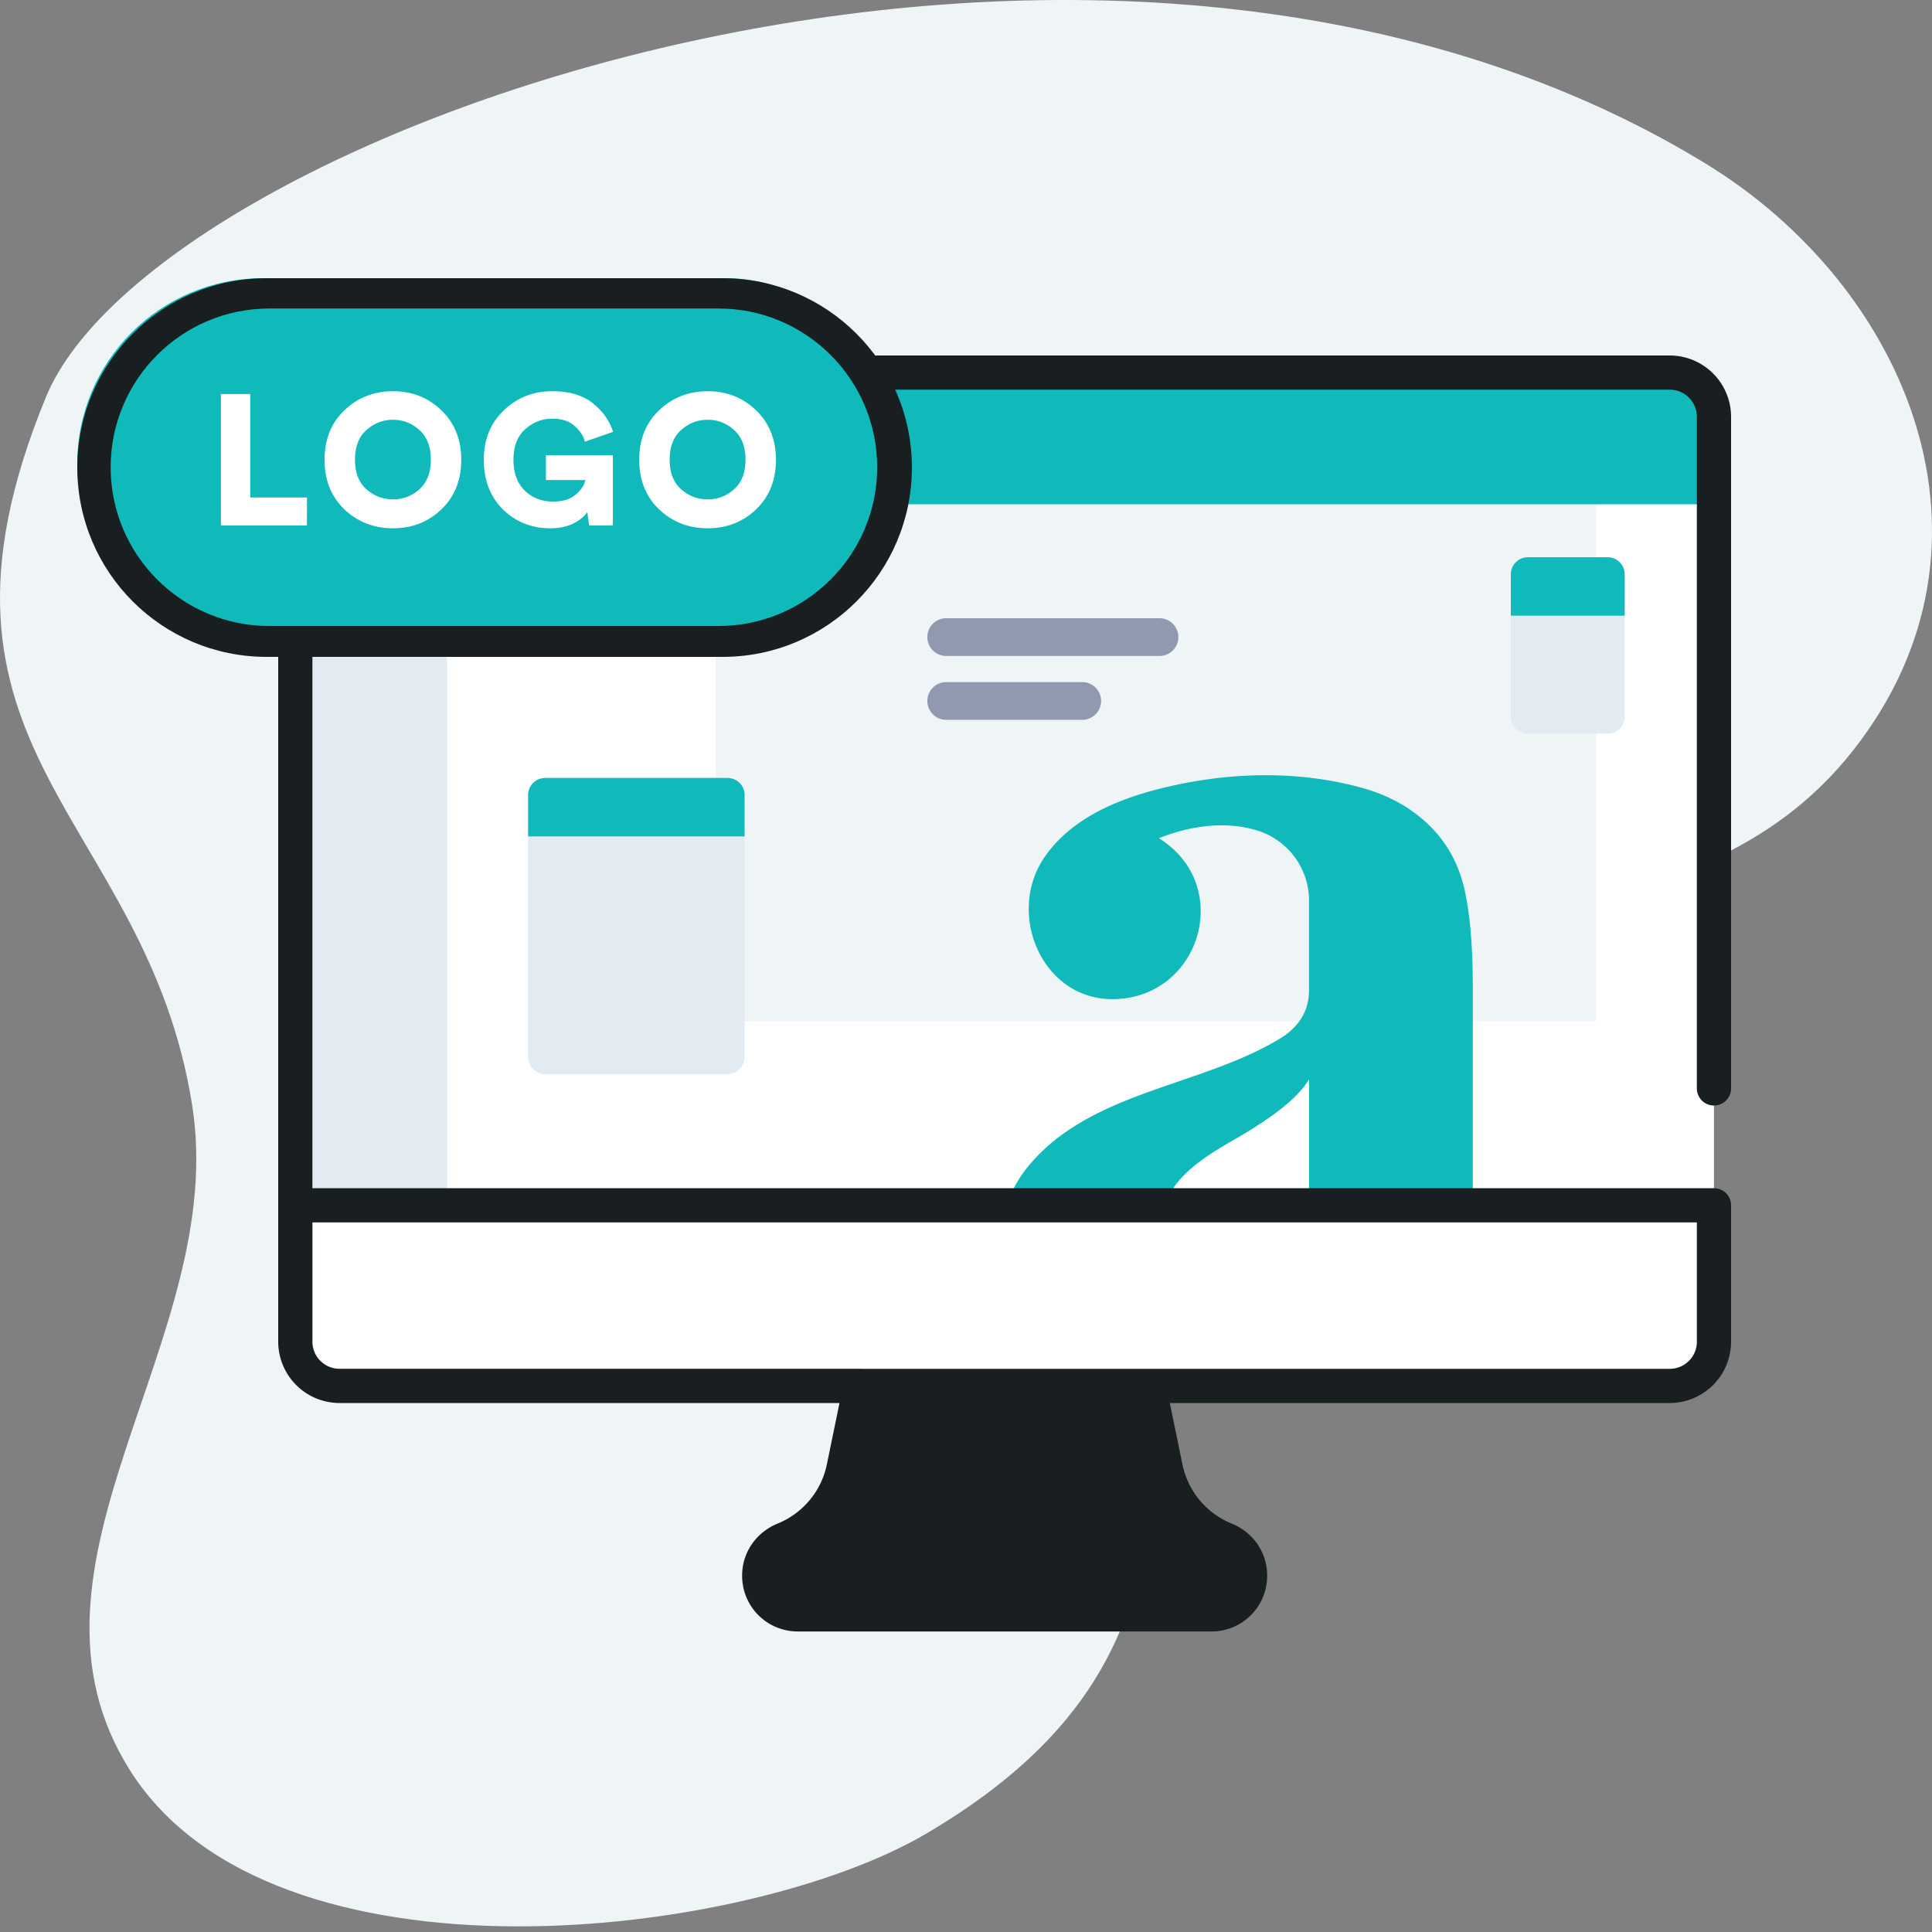
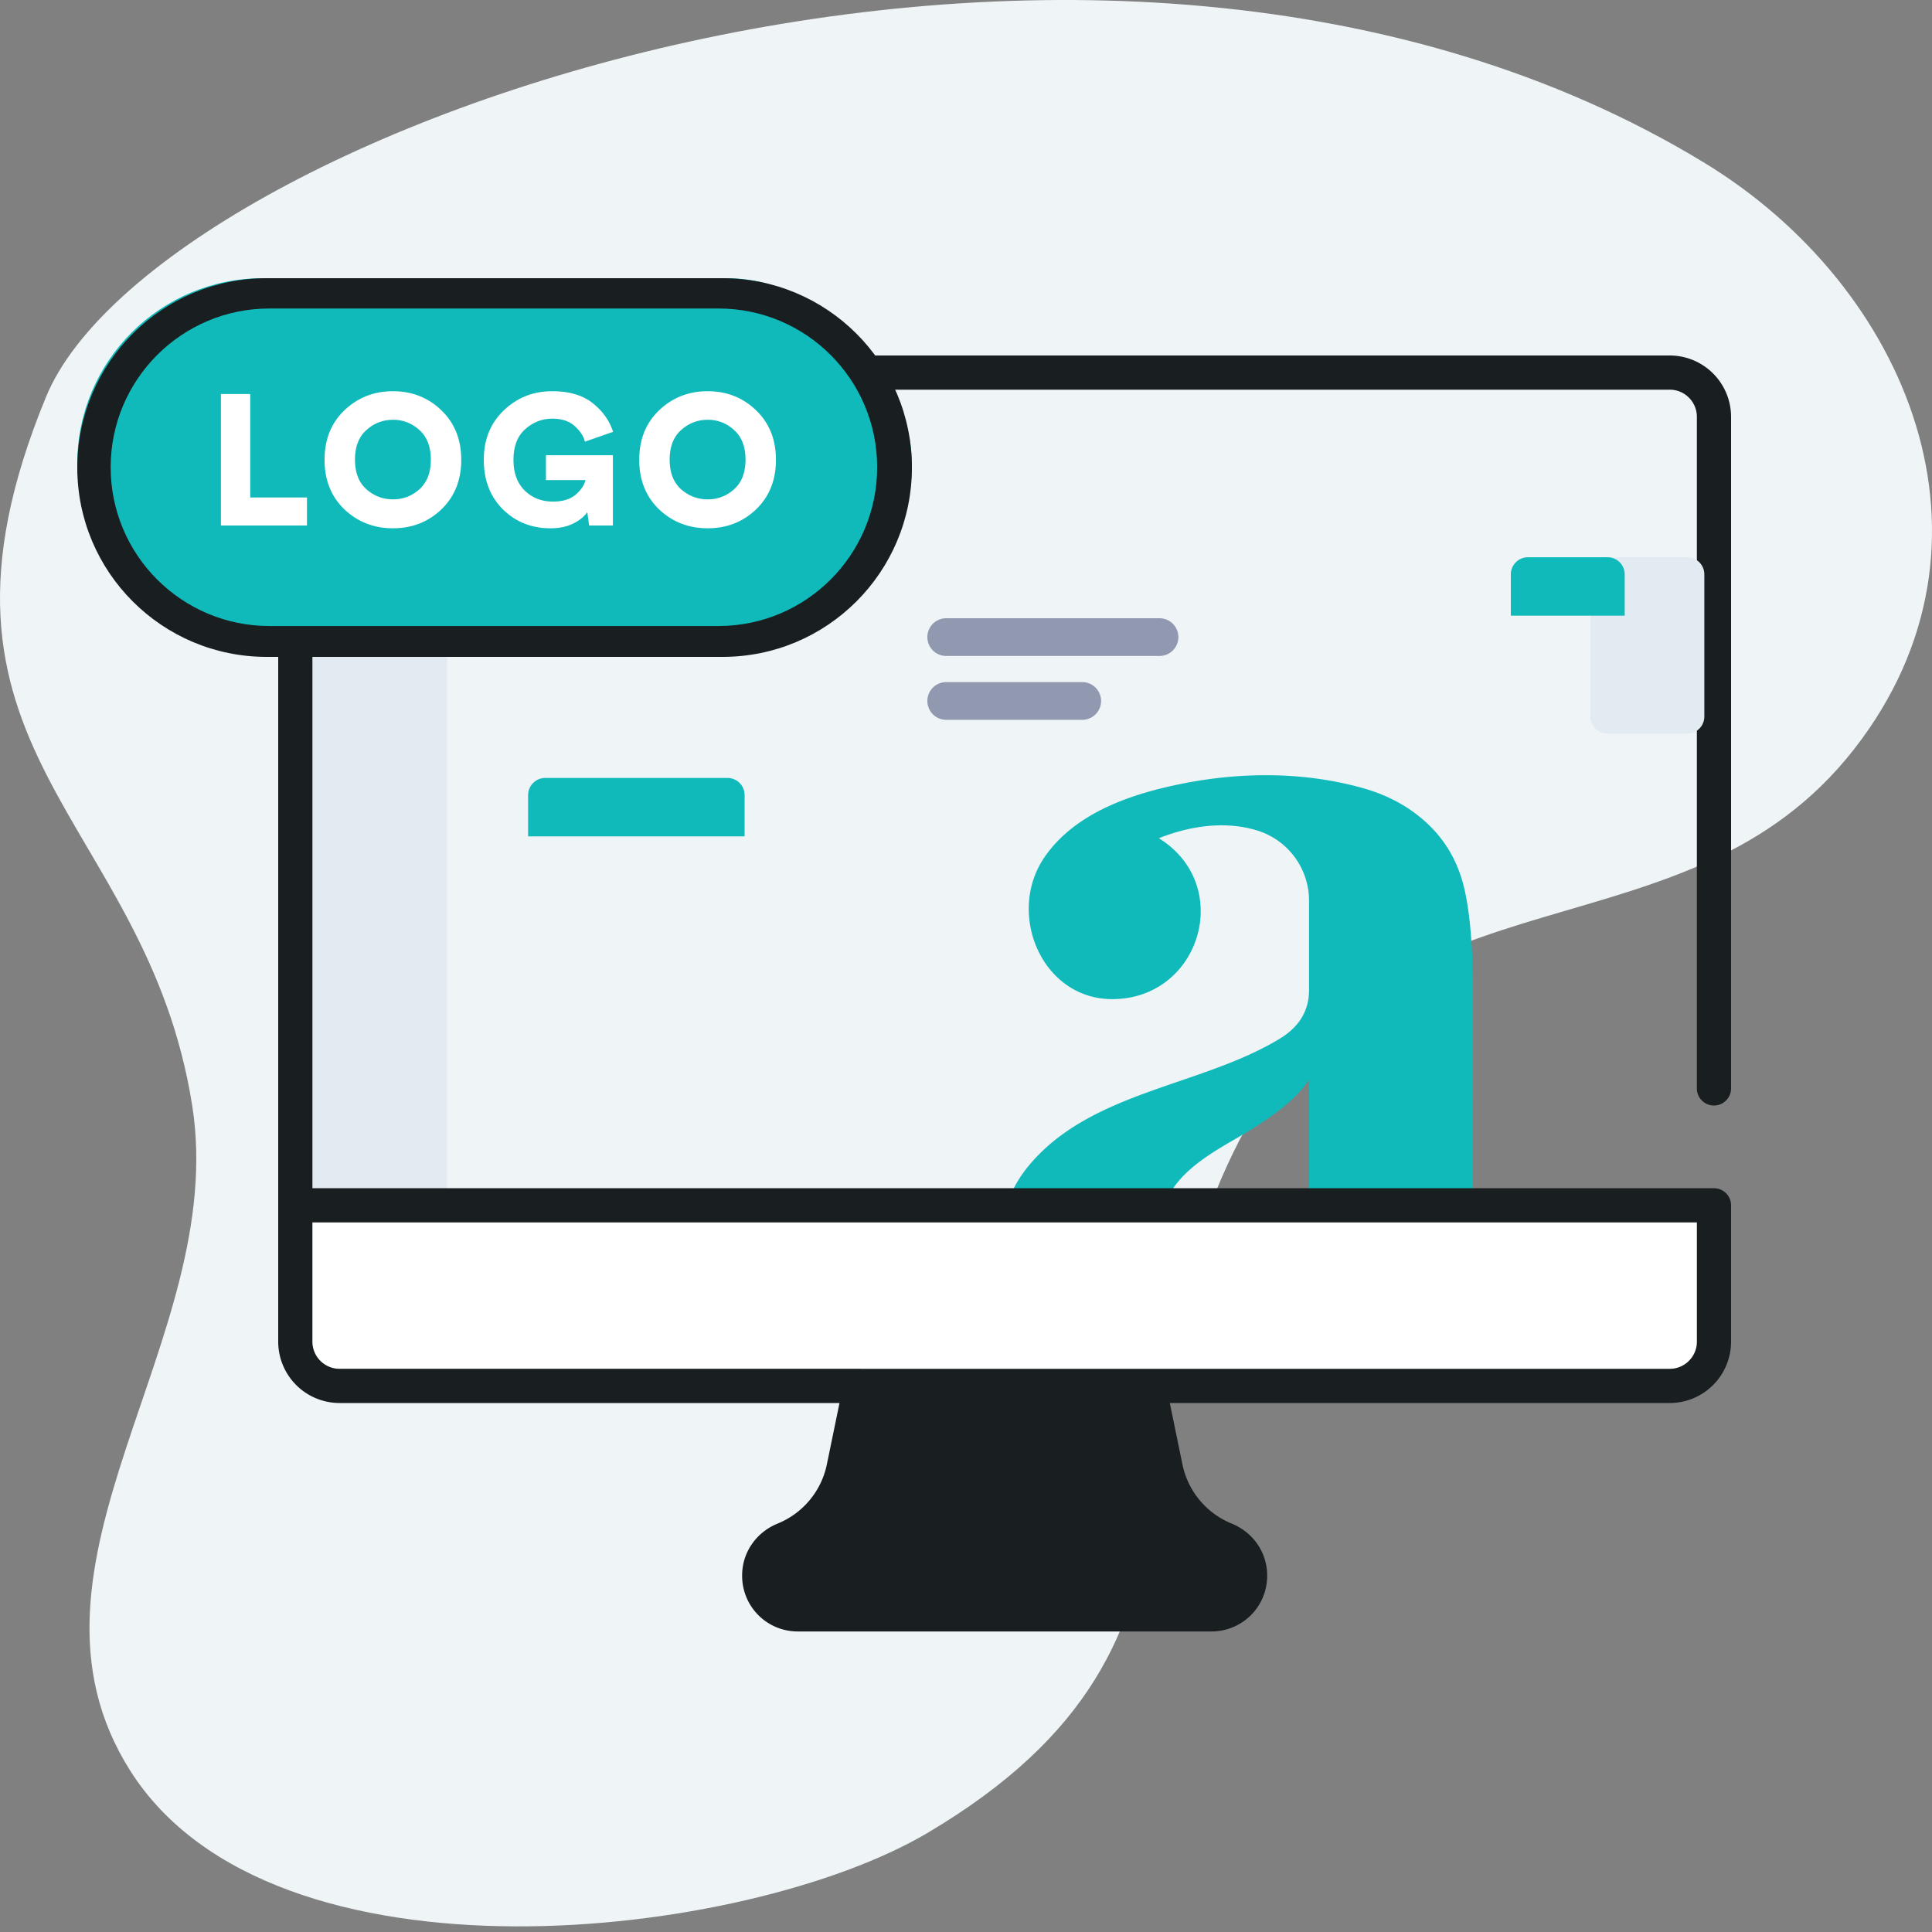
<svg xmlns="http://www.w3.org/2000/svg" fill="none" viewBox="0 0 125 125">
  <rect x="0" y="0" width="125" height="125" fill="#808080" stroke="none" />
  <g clip-path="url(#a)">
    <path fill="#EFF4F7" d="M110.302 10.551C71.104-13.343 10.08 8.45 2.98 25.675c-9.5 23.046 6.488 26.985 9.458 45.868 2.383 15.152-12.495 29.662-4.002 43.038 9.249 14.566 39.908 10.908 51.562 4.015 21.332-12.618 10.573-27.347 20.675-45.727 9.62-17.507 28.38-10.407 39.297-24.412 10.376-13.31 3.494-29.883-9.668-37.906Z" />
    <path fill="#191F21" d="M51.605 104.448h26.792a2.482 2.482 0 0 0 2.482-2.482v-.044c0-1.033-.65-1.933-1.605-2.323a6.391 6.391 0 0 1-3.854-4.632l-1.463-7.109H56.045l-1.463 7.11a6.39 6.39 0 0 1-3.854 4.631c-.956.39-1.605 1.29-1.605 2.323v.044a2.482 2.482 0 0 0 2.482 2.482Z" />
-     <path fill="#fff" d="M108.033 89.667H21.968a2.86 2.86 0 0 1-2.861-2.86v-59.84a2.86 2.86 0 0 1 2.86-2.86h86.066c1.58 0 2.861 1.28 2.861 2.86v59.84a2.86 2.86 0 0 1-2.861 2.86Z" />
-     <path fill="#EFF4F7" d="M103.259 28.662v37.404H46.298V29.768c0-.61.495-1.106 1.106-1.106h55.855Z" />
    <path fill="#10BABB" d="M94.738 57.48c-.368-1.574-1.094-2.903-2.171-3.987-1.178-1.181-2.648-2.017-4.415-2.51-3.834-1.07-7.93-1.046-11.813-.25-3.224.659-6.794 1.877-8.753 4.716-2.5 3.625-.2 9.194 4.378 9.194 5.692 0 7.928-7.358 3.016-10.41 1.336-.538 3.88-1.281 6.401-.488a4.755 4.755 0 0 1 3.314 4.516v5.79c0 1.33-.626 2.377-1.876 3.14-5.175 3.154-12.424 3.396-16.41 8.415A8.125 8.125 0 0 0 65 78.356h10.242c.654-2.751 3.98-4.167 5.699-5.272 1.914-1.181 3.164-2.265 3.754-3.25v8.522h10.594V63.903c0-2.706-.184-4.846-.551-6.424Z" />
    <path fill="#E1EBF1" d="M28.924 24.107h-6.956a2.86 2.86 0 0 0-2.861 2.86v59.84a2.86 2.86 0 0 0 2.86 2.86h6.957v-65.56Z" />
-     <path fill="#10BABB" d="M110.894 32.628v-5.66c0-1.58-1.281-2.861-2.861-2.861H21.968a2.86 2.86 0 0 0-2.861 2.86v5.66h91.787Z" />
    <path fill="#fff" d="M19.107 77.984v8.822a2.86 2.86 0 0 0 2.86 2.861h86.066c1.58 0 2.861-1.28 2.861-2.86v-8.823H19.107Z" />
    <path fill="#191F21" d="M110.893 71.526c.611 0 1.107-.495 1.107-1.107V26.97A3.972 3.972 0 0 0 108.034 23H21.968A3.973 3.973 0 0 0 18 26.968v59.838a3.973 3.973 0 0 0 3.968 3.969h32.347l-.817 3.97a5.28 5.28 0 0 1-3.195 3.833l-.015.007c-1.38.573-2.272 1.879-2.272 3.337v.044a3.593 3.593 0 0 0 3.589 3.589h26.792a3.593 3.593 0 0 0 3.588-3.589v-.044c0-1.458-.891-2.765-2.273-3.338l-.013-.006c-.003 0-.005-.002-.008-.003a5.279 5.279 0 0 1-3.187-3.83l-.817-3.97h32.347A3.972 3.972 0 0 0 112 86.807v-8.823c0-.61-.496-1.106-1.107-1.106h-90.68v-49.91c0-.968.787-1.755 1.755-1.755h86.066c.966 0 1.753.788 1.753 1.755V70.42c0 .612.495 1.107 1.106 1.107Zm-31.12 30.44c0 .759-.618 1.376-1.377 1.376H51.605a1.377 1.377 0 0 1-1.376-1.376v-.044c0-.503.29-.962.75-1.216h28.043c.46.254.75.713.75 1.216v.044Zm30.014-22.875v7.716c0 .967-.787 1.755-1.753 1.755H54.147a1.107 1.107 0 0 0 0 2.213h19.28l.909 4.415a7.485 7.485 0 0 0 1.595 3.303H54.07a7.487 7.487 0 0 0 1.595-3.303l1.09-5.299a1.106 1.106 0 0 0-1.083-1.33H21.968a1.757 1.757 0 0 1-1.755-1.755v-7.715h89.574Z" />
-     <path fill="#E1EBF1" d="M104.01 47.468h-5.153a1.107 1.107 0 0 1-1.107-1.107V37.16c0-.611.496-1.107 1.107-1.107h5.153c.611 0 1.107.496 1.107 1.107v9.201c0 .611-.496 1.107-1.107 1.107Z" />
+     <path fill="#E1EBF1" d="M104.01 47.468a1.107 1.107 0 0 1-1.107-1.107V37.16c0-.611.496-1.107 1.107-1.107h5.153c.611 0 1.107.496 1.107 1.107v9.201c0 .611-.496 1.107-1.107 1.107Z" />
    <path fill="#10BABB" d="M105.117 39.832H97.75V37.16c0-.611.496-1.107 1.107-1.107h5.153c.611 0 1.107.496 1.107 1.107v2.672Z" />
-     <path fill="#E1EBF1" d="M47.069 69.495H35.276a1.107 1.107 0 0 1-1.107-1.107V51.44c0-.61.495-1.106 1.107-1.106h11.793c.611 0 1.107.495 1.107 1.106v16.948c0 .611-.496 1.107-1.107 1.107Z" />
    <path fill="#10BABB" d="M48.176 54.113H34.169V51.44c0-.612.495-1.107 1.107-1.107h11.793c.611 0 1.107.495 1.107 1.106v2.673Z" />
    <path fill="#9199B1" d="M70.02 46.573h-8.8a1.22 1.22 0 1 1 0-2.441h8.8a1.22 1.22 0 0 1 0 2.441ZM75.02 42.441h-13.8a1.22 1.22 0 1 1 0-2.441h13.8a1.22 1.22 0 1 1 0 2.441Z" />
    <rect width="54" height="24" x="5" y="18" fill="#10BABB" rx="12" />
    <path fill="#191F21" fill-rule="evenodd" d="M17.25 18C10.485 18 5 23.485 5 30.25c0 6.766 5.485 12.25 12.25 12.25h29.5C53.516 42.5 59 37.016 59 30.25 59 23.485 53.516 18 46.75 18h-29.5Zm.182 1.96c-5.673 0-10.272 4.599-10.272 10.272s4.599 10.271 10.272 10.271H46.48c5.673 0 10.272-4.598 10.272-10.271 0-5.673-4.599-10.272-10.272-10.272H17.432Z" clip-rule="evenodd" />
    <path fill="#fff" d="M19.861 34h-5.568v-8.508h1.896v6.696h3.672V34Zm3.838-6.168c-.488.44-.732 1.076-.732 1.908 0 .832.244 1.468.732 1.908.496.44 1.072.66 1.728.66a2.48 2.48 0 0 0 1.716-.66c.488-.44.732-1.076.732-1.908 0-.832-.244-1.468-.732-1.908a2.456 2.456 0 0 0-1.716-.672c-.656 0-1.232.224-1.728.672Zm-2.7 1.92c0-1.32.428-2.388 1.284-3.204.864-.824 1.912-1.236 3.144-1.236 1.232 0 2.276.412 3.132 1.236.856.824 1.284 1.892 1.284 3.204 0 1.312-.428 2.38-1.284 3.204-.856.816-1.9 1.224-3.132 1.224-1.232 0-2.28-.408-3.144-1.224-.856-.824-1.284-1.892-1.284-3.204ZM39.654 34h-1.536l-.12-.864c-.208.296-.516.544-.924.744-.408.2-.896.3-1.464.3-1.216 0-2.24-.408-3.072-1.224-.824-.824-1.236-1.892-1.236-3.204 0-1.304.428-2.368 1.284-3.192.864-.832 1.912-1.248 3.144-1.248 1.104 0 1.98.26 2.628.78.648.52 1.084 1.136 1.308 1.848l-1.824.636c-.088-.36-.308-.696-.66-1.008-.344-.32-.828-.48-1.452-.48-.656 0-1.24.228-1.752.684-.504.448-.756 1.108-.756 1.98 0 .848.244 1.512.732 1.992.488.472 1.096.708 1.824.708.624 0 1.112-.148 1.464-.444.352-.304.564-.62.636-.948h-2.556v-1.608h4.332V34Zm4.405-6.168c-.488.44-.732 1.076-.732 1.908 0 .832.244 1.468.732 1.908.496.44 1.072.66 1.728.66a2.48 2.48 0 0 0 1.716-.66c.488-.44.732-1.076.732-1.908 0-.832-.244-1.468-.732-1.908a2.456 2.456 0 0 0-1.716-.672c-.656 0-1.232.224-1.728.672Zm-2.7 1.92c0-1.32.428-2.388 1.284-3.204.864-.824 1.912-1.236 3.144-1.236 1.232 0 2.276.412 3.132 1.236.856.824 1.284 1.892 1.284 3.204 0 1.312-.428 2.38-1.284 3.204-.856.816-1.9 1.224-3.132 1.224-1.232 0-2.28-.408-3.144-1.224-.856-.824-1.284-1.892-1.284-3.204Z" />
  </g>
  <defs>
    <clipPath id="a">
      <path fill="#fff" d="M0 0h125v125H0z" />
    </clipPath>
  </defs>
</svg>